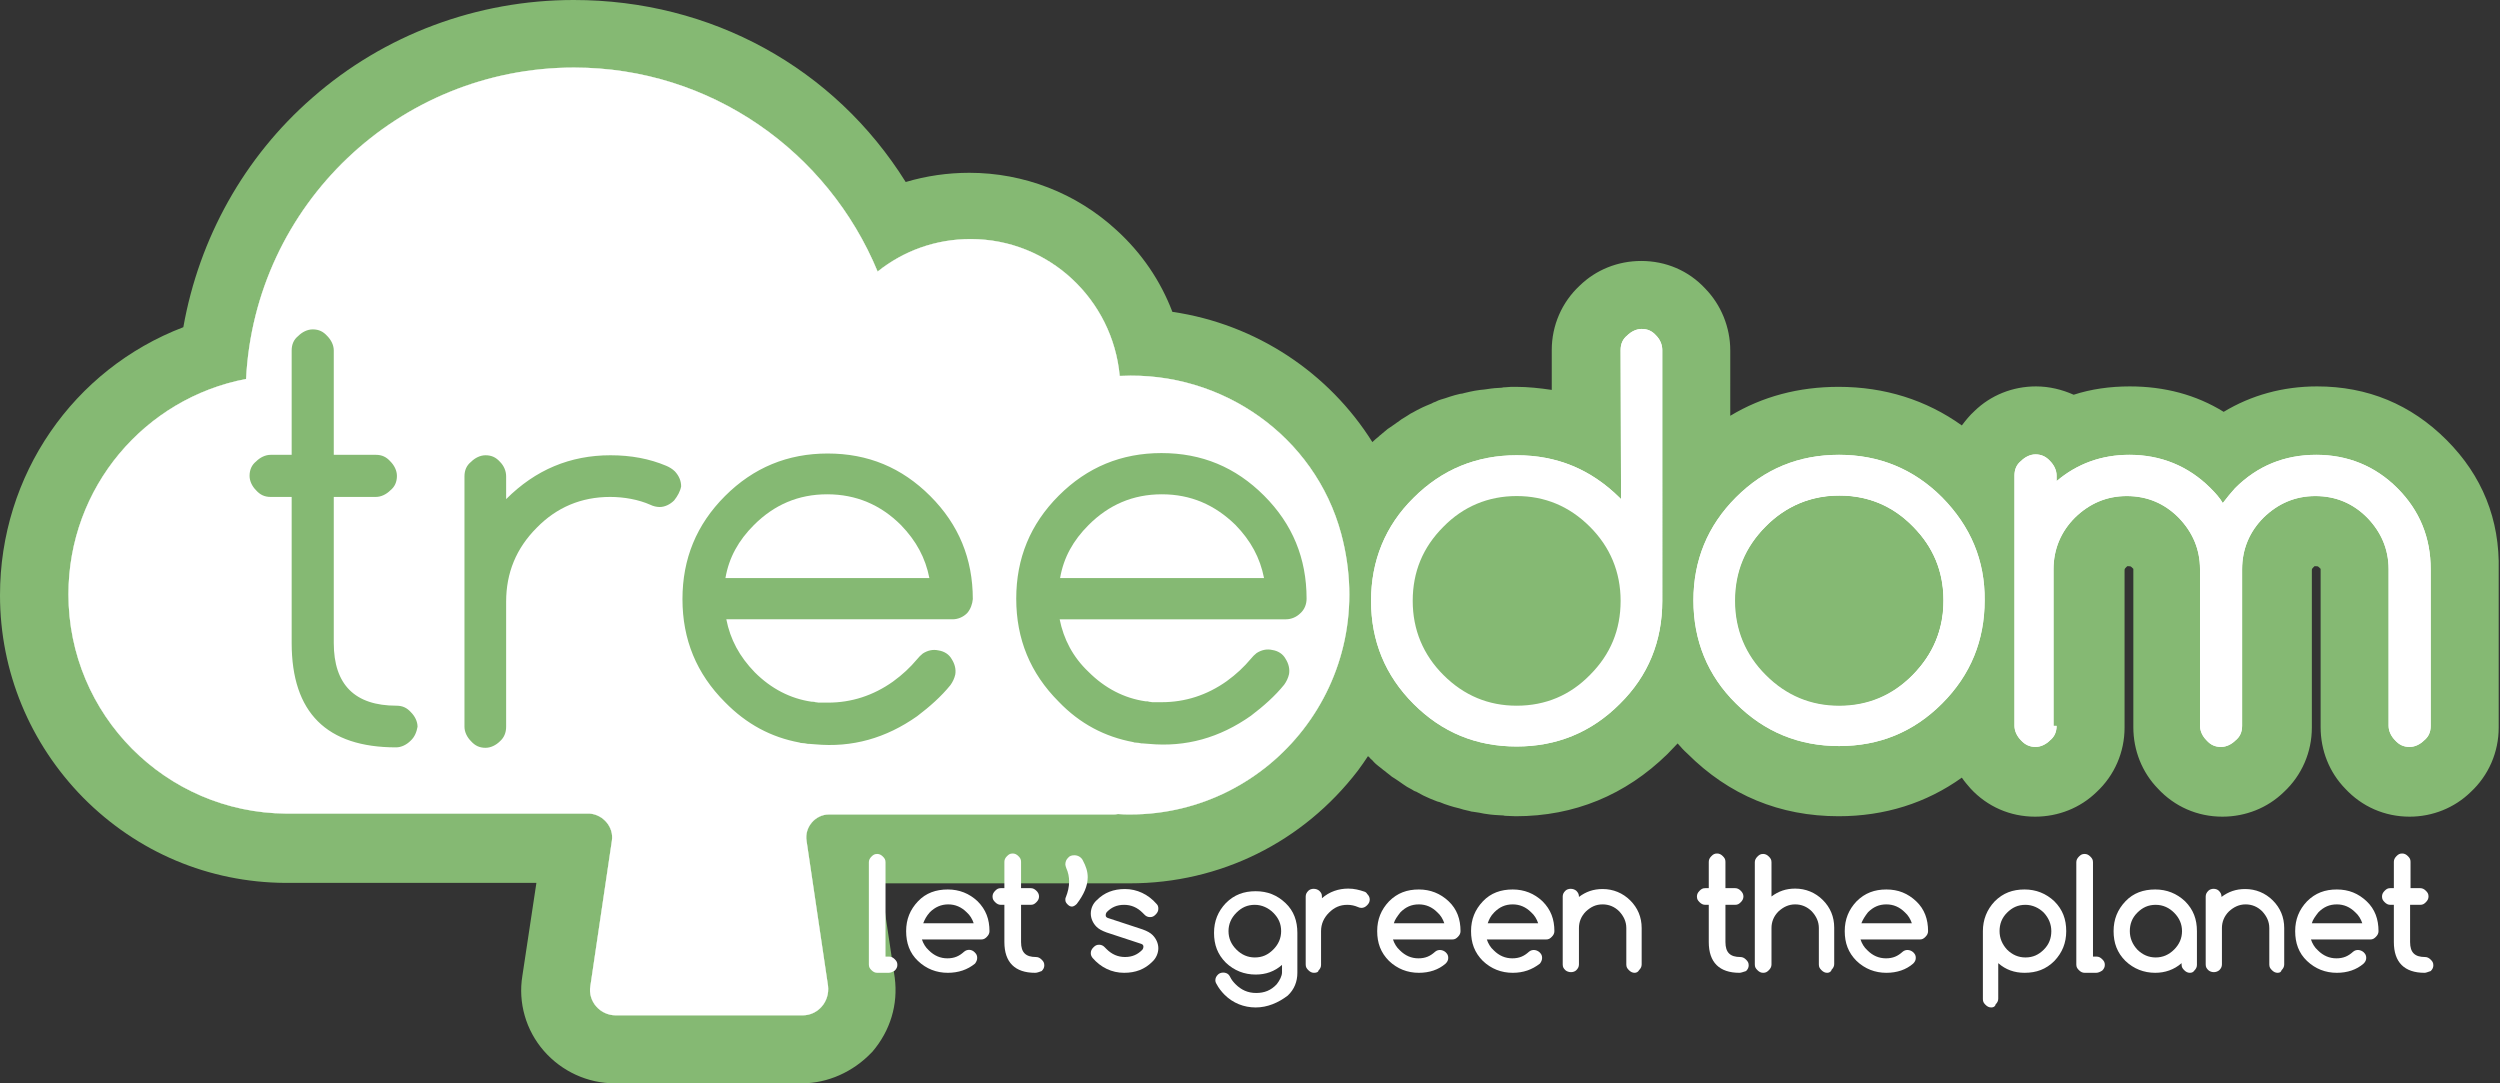
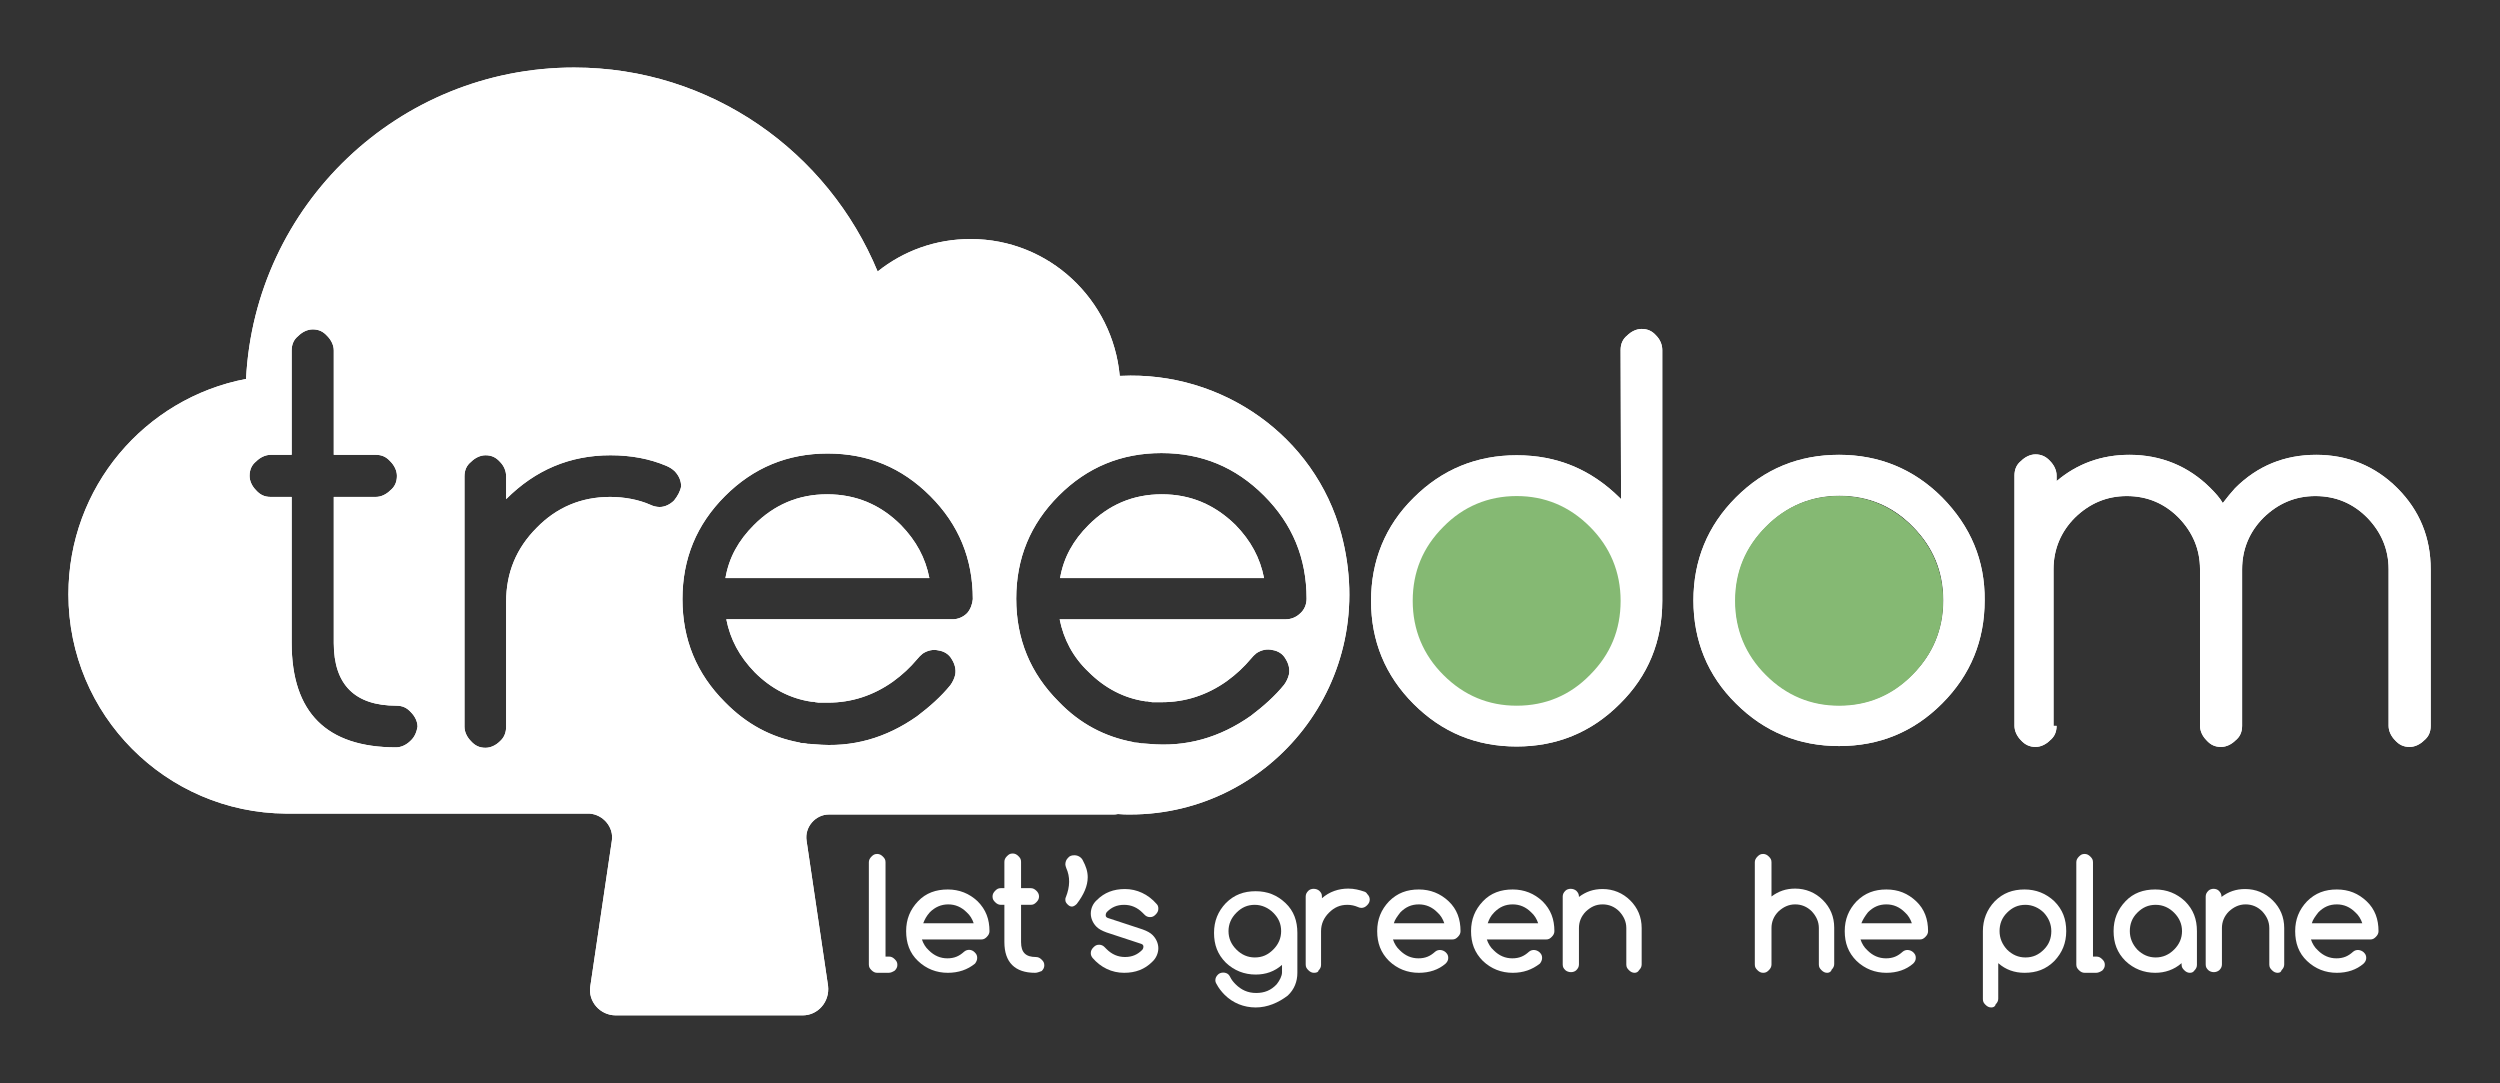
<svg xmlns="http://www.w3.org/2000/svg" version="1.1" id="Livello_1" x="0px" y="0px" viewBox="0 0 570 247" style="enable-background:new 0 0 570 247;" xml:space="preserve">
  <rect x="0" y="0" width="570" height="247" fill="#333333" stroke="none" />
  <style type="text/css">
	.st0{fill:#85B973;}
	.st1{fill:#FFFFFF;}
</style>
  <g>
-     <path class="st0" d="M557.8,100.3c-8.1-8.1-18-12.2-29.5-12.2c-7.8,0-15,2-21.3,5.8c-6.3-3.9-13.5-5.8-21.4-5.8   c-4.5,0-8.8,0.6-12.8,1.9c-2.7-1.2-5.6-1.9-8.6-1.9c-5.3,0-10.3,2-14,5.6c-1.1,1-2,2.1-2.9,3.3c-8.1-5.8-17.6-8.8-28.1-8.8   c-9.1,0-17.4,2.2-24.7,6.6V79.9c0-5.3-2.1-10.4-5.7-14.1c-3.8-4.1-9-6.3-14.6-6.3c-5.3,0-10.3,2-14,5.6c-4.1,3.8-6.4,9.1-6.4,14.7   v9.1c-2.7-0.4-5.4-0.7-8.2-0.7c-0.8,0-1.6,0-2.4,0.1c-0.3,0-0.5,0-0.8,0.1c-0.5,0-1.1,0.1-1.6,0.1c-0.3,0-0.6,0.1-0.9,0.1   c-0.5,0.1-0.9,0.1-1.4,0.2c-0.3,0-0.6,0.1-1,0.1c-0.4,0.1-0.9,0.1-1.3,0.2c-0.3,0.1-0.7,0.1-1,0.2c-0.4,0.1-0.9,0.2-1.3,0.3   c-0.3,0.1-0.7,0.2-1,0.2c-0.4,0.1-0.8,0.2-1.2,0.3c-0.3,0.1-0.6,0.2-1,0.3c-0.4,0.1-0.8,0.3-1.2,0.4c-0.3,0.1-0.6,0.2-1,0.3   c-0.4,0.1-0.8,0.3-1.2,0.5c-0.3,0.1-0.6,0.2-0.9,0.4c-0.4,0.2-0.8,0.3-1.2,0.5c-0.3,0.1-0.6,0.3-0.9,0.4c-0.4,0.2-0.8,0.4-1.2,0.6   c-0.3,0.2-0.6,0.3-0.9,0.5c-0.4,0.2-0.8,0.4-1.2,0.7c-0.3,0.2-0.5,0.3-0.8,0.5c-0.4,0.2-0.8,0.5-1.2,0.8c-0.2,0.2-0.5,0.3-0.7,0.5   c-0.4,0.3-0.9,0.6-1.3,0.9c-0.2,0.1-0.4,0.3-0.6,0.4c-0.6,0.5-1.2,1-1.8,1.5c0,0-0.1,0-0.1,0.1c-0.6,0.5-1.1,0.9-1.6,1.4   c-9.9-15.8-26.5-26.9-45.6-29.7c-2.7-7.1-7-13.4-12.7-18.6c-9.2-8.5-21.2-13.1-33.6-13.1c-4.9,0-9.8,0.7-14.5,2.1   C190.2,15.4,162.1,0,130.8,0c-22,0-43.2,7.9-59.6,22.3c-15.5,13.5-25.8,32-29.4,52.3C16.7,84.2,0,108.3,0,135.7   c0,17.4,6.8,33.8,19,46.2c12.3,12.4,28.6,19.3,46.1,19.4h57.2l-3.2,21.2c-1,6.1,0.8,12.4,4.9,17.1c4.1,4.7,10,7.4,16.2,7.4h42.6   c5.9,0,11.7-2.6,15.9-7l0.2-0.2c4.1-4.8,5.9-10.8,5.1-16.9l-3.2-21.5h56.8c20.6,0,39.5-9.4,52-25.7c0.8-1.1,1.6-2.2,2.3-3.3   c0.2,0.2,0.4,0.3,0.5,0.5c0.3,0.3,0.6,0.5,0.8,0.8c0.3,0.3,0.6,0.6,1,0.9c0.3,0.2,0.6,0.5,0.9,0.7c0.3,0.3,0.7,0.5,1,0.8   c0.3,0.2,0.6,0.5,0.9,0.7c0.3,0.3,0.7,0.5,1,0.7c0.3,0.2,0.6,0.4,0.9,0.6c0.3,0.2,0.7,0.5,1,0.7c0.3,0.2,0.6,0.4,0.9,0.6   c0.4,0.2,0.7,0.4,1.1,0.6c0.3,0.2,0.6,0.4,1,0.5c0.4,0.2,0.7,0.4,1.1,0.6c0.3,0.2,0.6,0.3,1,0.5c0.4,0.2,0.7,0.3,1.1,0.5   c0.3,0.1,0.7,0.3,1,0.4c0.4,0.2,0.8,0.3,1.2,0.4c0.3,0.1,0.7,0.3,1,0.4c0.4,0.1,0.8,0.3,1.2,0.4c0.3,0.1,0.7,0.2,1,0.3   c0.4,0.1,0.8,0.2,1.2,0.3c0.3,0.1,0.7,0.2,1,0.3c0.4,0.1,0.8,0.2,1.3,0.3c0.3,0.1,0.7,0.2,1,0.2c0.4,0.1,0.9,0.1,1.3,0.2   c0.3,0.1,0.7,0.1,1,0.2c0.5,0.1,0.9,0.1,1.4,0.2c0.3,0,0.6,0.1,1,0.1c0.5,0,1.1,0.1,1.6,0.1c0.3,0,0.5,0,0.8,0.1   c0.8,0,1.6,0.1,2.5,0.1c13.3,0,25-4.8,34.6-14.2c0.8-0.8,1.5-1.6,2.3-2.4c0.7,0.8,1.4,1.6,2.2,2.3c9.5,9.5,21.1,14.3,34.5,14.3   c10.5,0,20-3,28.1-8.8c0.6,0.9,1.3,1.7,2,2.5c3.8,4.1,9,6.4,14.7,6.4c5.3,0,10.3-2,14-5.6c4.1-3.8,6.4-9.1,6.4-14.7v-35.8   c0-0.3,0-0.4,0.3-0.7l0.1-0.1c0.1-0.1,0.1-0.1,0.2-0.2c0.1,0,0.2,0,0.4,0c0.3,0,0.4,0,0.7,0.3l0.1,0.1c0.1,0.1,0.1,0.1,0.2,0.2   c0,0.1,0,0.2,0,0.4v35.7c0,5.3,2,10.3,5.6,14c3.8,4.1,9,6.4,14.7,6.4c5.3,0,10.3-2,14-5.6c4.1-3.8,6.4-9.1,6.4-14.7v-35.8   c0-0.3,0-0.4,0.3-0.7l0.1-0.1c0.1-0.1,0.1-0.1,0.2-0.2c0.1,0,0.2,0,0.4,0c0.3,0,0.4,0,0.7,0.3l0.1,0.1c0.1,0.1,0.1,0.1,0.2,0.2   c0,0.1,0,0.2,0,0.4v35.7c0,5.3,2,10.3,5.6,14c3.8,4.1,9,6.4,14.7,6.4c5.2,0,10.2-2,13.9-5.6c4.1-3.8,6.4-9.1,6.4-14.7v-35.8   C570,118.4,565.9,108.4,557.8,100.3z" />
    <g>
      <g>
        <g>
          <path class="st1" d="M369.5,79.8c0-1.4,0.5-2.5,1.5-3.3c0.9-0.9,2.1-1.5,3.3-1.5c1.4,0,2.4,0.5,3.3,1.5c0.9,0.9,1.4,2.1,1.4,3.3      V137c0,9.2-3.2,17.1-9.7,23.5c-6.5,6.5-14.4,9.7-23.5,9.7c-9.2,0-17-3.2-23.5-9.7c-6.5-6.5-9.7-14.4-9.7-23.5s3.2-17.1,9.7-23.5      c6.5-6.5,14.4-9.7,23.5-9.7c9.2,0,16.9,3.2,23.5,9.7c0.1,0.1,0.2,0.2,0.3,0.3L369.5,79.8L369.5,79.8z M369.5,137      c0-6.6-2.4-12.3-7-16.9c-4.7-4.7-10.3-7-16.7-7c-6.5,0-12.2,2.4-16.7,7c-4.7,4.7-7,10.3-7,16.9c0,6.6,2.4,12.3,7,16.9      c4.7,4.7,10.3,7,16.7,7c6.6,0,12.2-2.4,16.7-7C367.2,149.2,369.5,143.6,369.5,137z M369.5,137c0-6.6-2.4-12.3-7-16.9      c-4.7-4.7-10.3-7-16.7-7c-6.5,0-12.2,2.4-16.7,7c-4.7,4.7-7,10.3-7,16.9c0,6.6,2.4,12.3,7,16.9c4.7,4.7,10.3,7,16.7,7      c6.6,0,12.2-2.4,16.7-7C367.2,149.2,369.5,143.6,369.5,137z M369.5,137c0-6.6-2.4-12.3-7-16.9c-4.7-4.7-10.3-7-16.7-7      c-6.5,0-12.2,2.4-16.7,7c-4.7,4.7-7,10.3-7,16.9c0,6.6,2.4,12.3,7,16.9c4.7,4.7,10.3,7,16.7,7c6.6,0,12.2-2.4,16.7-7      C367.2,149.2,369.5,143.6,369.5,137z" />
          <path class="st1" d="M442.8,113.4c-6.5-6.5-14.4-9.7-23.5-9.7c-9.2,0-17,3.2-23.5,9.7c-6.5,6.5-9.7,14.4-9.7,23.5      s3.2,17.1,9.7,23.5c6.5,6.5,14.4,9.7,23.5,9.7c9.2,0,17-3.2,23.5-9.7s9.7-14.4,9.7-23.5C452.6,127.8,449.3,120,442.8,113.4z       M436.1,153.8c-4.7,4.7-10.3,7-16.7,7s-12.2-2.4-16.7-7c-4.7-4.7-7-10.3-7-16.9s2.4-12.3,7-16.9c4.7-4.7,10.3-7,16.7-7      c6.6,0,12.2,2.4,16.7,7c4.7,4.7,7,10.3,7,16.9S440.7,149.2,436.1,153.8z" />
          <path class="st1" d="M468.9,165.5c0,1.4-0.5,2.5-1.5,3.3c-0.9,0.9-2.1,1.5-3.3,1.5c-1.3,0-2.4-0.5-3.3-1.5      c-0.9-0.9-1.5-2.1-1.5-3.3v-57.1c0-1.4,0.5-2.5,1.5-3.3c0.9-0.9,2.1-1.5,3.3-1.5c1.3,0,2.4,0.5,3.3,1.5c0.9,0.9,1.5,2.1,1.5,3.3      v1.3c4.7-4,10.3-6,16.6-6c7.1,0,13.4,2.5,18.5,7.6c1.1,1.1,2.1,2.2,2.8,3.4c0.9-1.2,1.9-2.4,2.8-3.4c5.1-5.1,11.3-7.6,18.5-7.6      c7.1,0,13.4,2.5,18.5,7.6c5.1,5.1,7.6,11.3,7.6,18.5v35.7c0,1.4-0.5,2.5-1.5,3.3c-0.9,0.9-2.1,1.5-3.3,1.5      c-1.4,0-2.4-0.5-3.3-1.5c-0.9-0.9-1.5-2.1-1.5-3.3v-35.7c0-4.6-1.7-8.5-4.9-11.8c-3.2-3.2-7.1-4.9-11.8-4.9      c-4.6,0-8.5,1.7-11.8,4.9c-3.2,3.2-4.9,7.2-4.9,11.8v35.7c0,1.4-0.5,2.5-1.5,3.3c-0.9,0.9-2.1,1.5-3.3,1.5      c-1.4,0-2.4-0.5-3.3-1.5c-0.9-0.9-1.5-2.1-1.5-3.3v-35.7c0-4.6-1.7-8.5-4.9-11.8c-3.2-3.2-7.1-4.9-11.8-4.9      c-4.6,0-8.5,1.7-11.8,4.9c-3.2,3.2-4.9,7.2-4.9,11.8v35.7H468.9z" />
-           <path class="st0" d="M369.5,137c0-6.6-2.4-12.3-7-16.9c-4.7-4.7-10.3-7-16.7-7c-6.5,0-12.2,2.4-16.7,7c-4.7,4.7-7,10.3-7,16.9      c0,6.6,2.4,12.3,7,16.9c4.7,4.7,10.3,7,16.7,7c6.6,0,12.2-2.4,16.7-7C367.2,149.2,369.5,143.6,369.5,137z" />
          <path class="st0" d="M443,137c0-6.6-2.4-12.3-7-16.9c-4.7-4.7-10.3-7-16.7-7s-12.2,2.4-16.7,7c-4.7,4.7-7,10.3-7,16.9      c0,6.6,2.4,12.3,7,16.9c4.7,4.7,10.3,7,16.7,7c6.6,0,12.2-2.4,16.7-7C440.6,149.2,443,143.6,443,137z" />
        </g>
      </g>
      <g>
        <path class="st1" d="M264.9,112.7c-6.6,0-12.1,2.4-16.7,7c-3.5,3.5-5.7,7.4-6.5,12.1h46.5c-0.9-4.6-3-8.5-6.5-12.1     C277,115.1,271.5,112.7,264.9,112.7z" />
        <path class="st1" d="M139.5,191.7l-4.9,33.1c-0.6,3.5,2.2,6.7,5.8,6.7h42.6c3.5,0,6.2-3.1,5.8-6.7l-4.9-33.1c-0.5-3.1,2-6,5.1-6     h64.7c0.4,0,0.8,0,1.2-0.1c1,0.1,1.9,0.1,2.8,0.1c32.1,0,57.1-30.4,48.1-64c-6-22.3-27.2-37.1-50.2-36h-0.3     c-1.6-17.4-16.1-31.2-34-31.2c-8,0-15.3,2.7-21.2,7.4c-11.3-27.3-38-46.5-69.2-46.5c-40.1,0-72.8,31.4-74.8,71     c-23.1,4.4-40.5,24.7-40.5,49.1c0,27.5,22.2,49.8,49.6,50c0.1,0,0.1,0,0.2,0h69C137.5,185.7,140,188.6,139.5,191.7z M93.6,168.9     c-0.9,0.9-2.1,1.5-3.3,1.5c-15.8,0-23.8-7.9-23.8-23.8v-33.3h-4.8c-1.4,0-2.4-0.5-3.3-1.5c-0.9-0.9-1.5-2.1-1.5-3.3     c0-1.4,0.5-2.5,1.5-3.3c0.9-0.9,2.1-1.5,3.3-1.5h4.8V79.9c0-1.4,0.5-2.5,1.5-3.3c0.9-0.9,2.1-1.5,3.3-1.5c1.4,0,2.4,0.5,3.3,1.5     c0.9,0.9,1.5,2.1,1.5,3.3v23.8h9.6c1.4,0,2.4,0.5,3.3,1.5c0.9,0.9,1.5,2.1,1.5,3.3c0,1.4-0.5,2.5-1.5,3.3     c-0.9,0.9-2.1,1.5-3.3,1.5h-9.6v33.3c0,9.5,4.8,14.3,14.3,14.3c1.4,0,2.4,0.5,3.3,1.5c0.9,0.9,1.5,2.1,1.5,3.3     C95,166.8,94.6,168,93.6,168.9z M153.7,114.1c-0.9,0.9-2.1,1.5-3.3,1.5c-0.7,0-1.5-0.2-2.1-0.5c-2.7-1.2-6-1.8-9.2-1.8     c-6.6,0-12.2,2.4-16.7,7c-4.7,4.7-7,10.3-7,16.9v28.5c0,1.4-0.5,2.5-1.4,3.3c-0.9,0.9-2.1,1.5-3.3,1.5c-1.4,0-2.4-0.5-3.3-1.5     c-0.9-0.9-1.5-2.1-1.5-3.3v-57.1c0-1.4,0.5-2.5,1.5-3.3c0.9-0.9,2.1-1.5,3.3-1.5c1.4,0,2.4,0.5,3.3,1.5c0.9,0.9,1.4,2.1,1.4,3.3     v5.2c6.7-6.7,14.6-10,23.8-10c4.7,0,8.9,0.8,12.7,2.4c0.7,0.3,1.4,0.7,2,1.3c0.9,1,1.4,2.1,1.4,3.4     C155.1,112,154.5,113.1,153.7,114.1z M220.5,139.8c-0.9,0.9-2.1,1.4-3.3,1.4h-51.6c0.9,4.6,3,8.5,6.5,12.1c3.7,3.7,8.1,6,13,6.7     c0.1,0,0.1,0,0.2,0c0.2,0,0.4,0,0.6,0.1c0.3,0,0.6,0.1,0.7,0.1c0.2,0,0.5,0,0.6,0s0.4,0,0.6,0c0.4,0,0.6,0,1,0     c5.3,0,10.3-1.6,14.8-4.8c2.2-1.6,3.9-3.2,5.5-5.1c0.4-0.5,0.8-0.9,1.3-1.3c1.1-0.7,2.3-1,3.6-0.7c1.3,0.2,2.4,0.9,3,2     c0.7,1.1,1,2.3,0.8,3.5c-0.2,0.9-0.6,1.7-1.1,2.4c-2.1,2.6-4.7,4.9-7.6,7.1c-7.1,5-14.8,7.2-23.3,6.4c-0.5,0-0.8-0.1-1.3-0.1     c-0.1,0-0.2,0-0.3,0c-0.5-0.1-1-0.2-1.5-0.2c-0.1,0-0.2,0-0.4-0.1l0,0c-6.5-1.2-12.1-4.2-17-9.2c-6.5-6.5-9.7-14.3-9.7-23.5     s3.2-17,9.7-23.5c6.5-6.5,14.3-9.7,23.4-9.7c9.2,0,16.9,3.2,23.4,9.7s9.7,14.3,9.7,23.5C221.7,137.7,221.3,138.9,220.5,139.8z      M248.2,153.2c3.7,3.7,8.1,6,13,6.7c0.1,0,0.1,0,0.2,0c0.2,0,0.4,0,0.6,0.1c0.3,0,0.5,0.1,0.7,0.1s0.5,0,0.6,0s0.4,0,0.6,0     c0.4,0,0.6,0,1,0c5.3,0,10.3-1.6,14.8-4.8c2.2-1.6,3.9-3.2,5.5-5.1c0.4-0.5,0.8-0.9,1.3-1.3c1.1-0.7,2.3-1,3.6-0.7     c1.3,0.2,2.4,0.9,3,2c0.7,1.1,1,2.3,0.8,3.5c-0.2,0.9-0.6,1.7-1.1,2.4c-2.1,2.6-4.7,4.9-7.6,7.1c-7.1,5-14.8,7.2-23.3,6.4     c-0.5,0-0.8-0.1-1.3-0.1c-0.1,0-0.2,0-0.3,0c-0.5-0.1-1-0.2-1.5-0.2c-0.1,0-0.2,0-0.4-0.1l0,0c-6.5-1.2-12.2-4.2-17-9.2     c-6.5-6.5-9.7-14.3-9.7-23.5s3.2-17,9.7-23.5c6.5-6.5,14.3-9.7,23.4-9.7c9.2,0,16.9,3.2,23.4,9.7s9.7,14.3,9.7,23.5     c0,1.3-0.5,2.5-1.4,3.3c-0.9,0.9-2.1,1.4-3.3,1.4h-51.6C242.5,145.7,244.6,149.8,248.2,153.2z" />
        <path class="st1" d="M188.6,112.7c-6.6,0-12.1,2.4-16.7,7c-3.5,3.5-5.7,7.4-6.5,12.1h46.5c-0.9-4.6-3-8.5-6.5-12.1     C200.8,115.1,195.2,112.7,188.6,112.7z" />
      </g>
    </g>
    <g>
      <g>
        <g>
          <g>
            <path class="st1" d="M202.6,221.8H200c-0.5,0-0.9-0.2-1.3-0.6c-0.4-0.4-0.6-0.7-0.6-1.3v-23.3c0-0.5,0.2-0.9,0.6-1.3       c0.4-0.4,0.7-0.6,1.3-0.6c0.5,0,0.9,0.2,1.3,0.6c0.4,0.4,0.6,0.7,0.6,1.3v21.5h0.8c0.5,0,0.9,0.2,1.3,0.6       c0.4,0.4,0.6,0.7,0.6,1.3c0,0.5-0.2,0.9-0.6,1.3C203.5,221.6,203.1,221.8,202.6,221.8z" />
          </g>
        </g>
        <g>
          <g>
            <path class="st1" d="M216.1,221.8c-2.6,0-4.9-0.9-6.8-2.7s-2.7-4.1-2.7-6.8s0.9-4.9,2.7-6.8c1.8-1.9,4.1-2.7,6.8-2.7       c2.6,0,4.9,0.9,6.8,2.7c1.9,1.9,2.7,4.1,2.7,6.8c0,0.5-0.2,0.9-0.6,1.3c-0.4,0.4-0.7,0.6-1.3,0.6h-13.5       c0.3,0.9,0.8,1.8,1.6,2.5c1.2,1.2,2.6,1.8,4.2,1.8s2.7-0.5,3.8-1.5c0.7-0.6,1.7-0.6,2.4,0.1c0.4,0.4,0.6,0.7,0.6,1.3       c0,0.5-0.2,0.9-0.5,1.3C220.6,221.1,218.5,221.8,216.1,221.8z M210.5,210.5h11.5c-0.3-0.9-0.8-1.8-1.6-2.5       c-1.2-1.2-2.6-1.8-4.2-1.8s-3,0.6-4.2,1.8C211.2,208.9,210.8,209.7,210.5,210.5z" />
          </g>
        </g>
        <g>
          <g>
            <path class="st1" d="M236,221.8c-4.6,0-7-2.4-7-7v-8.5h-0.8c-0.5,0-0.9-0.2-1.3-0.6c-0.4-0.4-0.6-0.7-0.6-1.3       c0-0.5,0.2-0.9,0.6-1.3c0.4-0.4,0.7-0.6,1.3-0.6h0.8v-6c0-0.5,0.2-0.9,0.6-1.3c0.4-0.4,0.7-0.6,1.3-0.6c0.5,0,0.9,0.2,1.3,0.6       c0.4,0.4,0.6,0.7,0.6,1.3v6h2.2c0.5,0,0.9,0.2,1.3,0.6c0.4,0.4,0.6,0.8,0.6,1.3s-0.2,0.9-0.6,1.3s-0.7,0.6-1.3,0.6h-2.2v8.5       c0,2.4,1.1,3.4,3.4,3.4c0.5,0,0.9,0.2,1.3,0.6c0.4,0.4,0.6,0.7,0.6,1.3c0,0.5-0.2,0.9-0.6,1.3       C236.9,221.6,236.5,221.8,236,221.8z" />
          </g>
        </g>
        <g>
          <g>
            <path class="st1" d="M244.4,206.7c-0.4,0-0.7-0.2-1-0.5c-0.3-0.3-0.5-0.6-0.5-1c0-0.2,0-0.5,0.1-0.6c1-2.5,1-4.7,0.1-6.7       c-0.1-0.3-0.2-0.6-0.2-0.8c0-0.6,0.2-1.1,0.6-1.5c0.4-0.5,0.9-0.6,1.5-0.6c0.8,0,1.6,0.5,1.9,1.2c0.7,1.3,1.1,2.5,1.1,3.8       c0,2-0.9,4-2.5,6.1C245.1,206.5,244.7,206.7,244.4,206.7z" />
          </g>
        </g>
        <g>
          <g>
            <path class="st1" d="M256.3,221.8c-2.8,0-5.3-1.2-7.2-3.4c-0.3-0.4-0.4-0.7-0.4-1.1c0-0.5,0.2-0.9,0.6-1.3       c0.4-0.4,0.7-0.6,1.3-0.6c0.5,0,0.9,0.2,1.2,0.5c0.2,0.2,0.4,0.4,0.5,0.5c1.2,1.2,2.6,1.8,4.2,1.8c1.7,0,2.9-0.6,3.9-1.6       c0.2-0.2,0.3-0.5,0.3-0.8s-0.2-0.5-0.5-0.6l-7.9-2.6c-1.1-0.4-1.8-0.8-2.3-1.3c-0.8-0.8-1.3-1.9-1.3-3c0-1.2,0.5-2.3,1.4-3.1       c1.7-1.7,3.8-2.5,6.4-2.5c2.7,0,5.3,1.2,7.2,3.4c0.3,0.3,0.4,0.6,0.4,1.1s-0.2,0.9-0.6,1.3c-0.4,0.4-0.7,0.6-1.3,0.6       c-0.5,0-0.9-0.2-1.2-0.5c-0.2-0.2-0.4-0.4-0.5-0.5l0,0c-1.2-1.2-2.6-1.8-4.2-1.8c-1.7,0-2.9,0.6-3.9,1.6       c-0.2,0.2-0.3,0.5-0.3,0.8c0,0.3,0.2,0.5,0.5,0.6l7.9,2.6c1.1,0.4,1.8,0.8,2.3,1.3c0.8,0.8,1.3,1.9,1.3,3s-0.5,2.3-1.4,3.1       C261,221,258.9,221.8,256.3,221.8z" />
          </g>
        </g>
        <g>
          <g>
            <path class="st1" d="M286.3,229.7c-2.7,0-5.2-1-7.1-2.9c-0.7-0.7-1.4-1.6-1.8-2.4c-0.2-0.3-0.3-0.6-0.3-0.9       c0-0.5,0.2-0.9,0.6-1.3c0.6-0.6,1.8-0.6,2.4,0c0.2,0.2,0.3,0.4,0.4,0.6c0.3,0.6,0.7,1.1,1.2,1.6c1.3,1.3,2.8,2,4.7,2       s3.4-0.6,4.7-2c0.7-0.9,1.2-1.9,1.2-2.7v-1.7c-1.7,1.5-3.7,2.2-6,2.2c-2.6,0-4.9-0.9-6.8-2.7c-1.9-1.9-2.7-4.1-2.7-6.8       s0.9-4.9,2.7-6.8c1.9-1.9,4.1-2.7,6.8-2.7s4.9,0.9,6.8,2.7s2.7,4.1,2.7,6.8v9.1c0,2-0.7,3.8-2.2,5.2       C291.5,228.6,289,229.7,286.3,229.7z M286.1,206.3c-1.7,0-3,0.6-4.2,1.8c-1.2,1.2-1.8,2.6-1.8,4.2c0,1.6,0.6,3,1.8,4.2       c1.2,1.2,2.6,1.8,4.2,1.8c1.7,0,3-0.6,4.2-1.8c1.2-1.2,1.8-2.6,1.8-4.2c0-1.7-0.6-3-1.8-4.2C289.2,207,287.7,206.3,286.1,206.3       z" />
          </g>
        </g>
        <g>
          <g>
            <path class="st1" d="M299.6,221.8c-0.5,0-0.9-0.2-1.3-0.6c-0.4-0.4-0.6-0.7-0.6-1.3v-15.5c0-0.5,0.2-0.9,0.6-1.3       c0.6-0.6,1.8-0.6,2.5,0c0.4,0.4,0.6,0.7,0.6,1.3v0.4c1.7-1.5,3.8-2.2,6-2.2c1.4,0,2.5,0.3,3.7,0.7c0.3,0.1,0.5,0.3,0.6,0.5       c0.4,0.4,0.6,0.8,0.6,1.3c0,0.5-0.2,0.9-0.6,1.3c-0.4,0.4-0.8,0.6-1.3,0.6c-0.3,0-0.6-0.1-0.8-0.2c-0.7-0.3-1.5-0.5-2.4-0.5       c-1.7,0-3,0.6-4.2,1.8c-1.2,1.2-1.8,2.6-1.8,4.2v7.7c0,0.5-0.2,0.9-0.6,1.3C300.6,221.6,300.2,221.8,299.6,221.8z" />
          </g>
        </g>
        <g>
          <g>
            <path class="st1" d="M323.5,221.8c-2.6,0-4.9-0.9-6.8-2.7c-1.9-1.9-2.7-4.1-2.7-6.8s0.9-4.9,2.7-6.8c1.9-1.9,4.1-2.7,6.8-2.7       c2.6,0,4.9,0.9,6.8,2.7s2.7,4.1,2.7,6.8c0,0.5-0.2,0.9-0.6,1.3c-0.4,0.4-0.7,0.6-1.3,0.6h-13.5c0.3,0.9,0.8,1.8,1.6,2.5       c1.2,1.2,2.6,1.8,4.2,1.8c1.6,0,2.7-0.5,3.8-1.5c0.7-0.6,1.7-0.5,2.4,0.1c0.4,0.4,0.6,0.7,0.6,1.3c0,0.5-0.2,0.9-0.6,1.3       C328,221.1,325.9,221.8,323.5,221.8z M317.8,210.5h11.5c-0.3-0.9-0.8-1.8-1.6-2.5c-1.2-1.2-2.6-1.8-4.2-1.8       c-1.7,0-3,0.6-4.2,1.8C318.6,208.9,318,209.7,317.8,210.5z" />
          </g>
        </g>
        <g>
          <g>
            <path class="st1" d="M344.9,221.8c-2.6,0-4.9-0.9-6.8-2.7c-1.9-1.9-2.7-4.1-2.7-6.8s0.9-4.9,2.7-6.8c1.8-1.9,4.1-2.7,6.8-2.7       c2.6,0,4.9,0.9,6.8,2.7c1.9,1.9,2.7,4.1,2.7,6.8c0,0.5-0.2,0.9-0.6,1.3c-0.4,0.4-0.7,0.6-1.3,0.6h-13.5       c0.3,0.9,0.8,1.8,1.6,2.5c1.2,1.2,2.6,1.8,4.2,1.8c1.6,0,2.7-0.5,3.8-1.5c0.7-0.6,1.7-0.5,2.4,0.1c0.4,0.4,0.6,0.7,0.6,1.3       c0,0.5-0.2,0.9-0.5,1.3C349.3,221.1,347.3,221.8,344.9,221.8z M339.2,210.5h11.5c-0.3-0.9-0.8-1.8-1.6-2.5       c-1.2-1.2-2.6-1.8-4.2-1.8c-1.7,0-3,0.6-4.2,1.8C339.8,208.9,339.5,209.7,339.2,210.5z" />
          </g>
        </g>
        <g>
          <g>
            <path class="st1" d="M372.7,221.8c-0.5,0-0.9-0.2-1.3-0.6c-0.4-0.4-0.6-0.7-0.6-1.3v-8.3c0-1.5-0.6-2.7-1.6-3.8       c-1.1-1.1-2.4-1.6-3.8-1.6c-1.6,0-2.7,0.6-3.8,1.6c-1.1,1.1-1.6,2.4-1.6,3.8v8.3c0,0.5-0.2,0.9-0.6,1.3c-0.6,0.6-1.8,0.6-2.5,0       c-0.4-0.4-0.6-0.7-0.6-1.3v-15.5c0-0.5,0.2-0.9,0.6-1.3c0.6-0.6,1.8-0.6,2.5,0c0.4,0.4,0.6,0.8,0.6,1.3v0.1       c1.6-1.2,3.3-1.8,5.4-1.8c2.4,0,4.6,0.9,6.3,2.6c1.7,1.7,2.6,3.8,2.6,6.3v8.3c0,0.5-0.2,0.9-0.6,1.3       C373.5,221.6,373.1,221.8,372.7,221.8z" />
          </g>
        </g>
        <g>
          <g>
-             <path class="st1" d="M396.6,221.8c-4.6,0-7-2.4-7-7v-8.5h-0.8c-0.5,0-0.9-0.2-1.3-0.6c-0.4-0.4-0.6-0.7-0.6-1.3       c0-0.5,0.2-0.9,0.6-1.3c0.4-0.4,0.7-0.6,1.3-0.6h0.8v-6c0-0.5,0.2-0.9,0.6-1.3c0.4-0.4,0.7-0.6,1.3-0.6c0.5,0,0.9,0.2,1.3,0.6       c0.4,0.4,0.6,0.7,0.6,1.3v6h2.2c0.5,0,0.9,0.2,1.3,0.6c0.4,0.4,0.6,0.8,0.6,1.3s-0.2,0.9-0.6,1.3s-0.7,0.6-1.3,0.6h-2.2v8.5       c0,2.4,1.1,3.4,3.4,3.4c0.5,0,0.9,0.2,1.3,0.6c0.4,0.4,0.6,0.7,0.6,1.3c0,0.5-0.2,0.9-0.6,1.3       C397.4,221.6,397,221.8,396.6,221.8z" />
-           </g>
+             </g>
        </g>
        <g>
          <g>
            <path class="st1" d="M416.6,221.8c-0.5,0-0.9-0.2-1.3-0.6c-0.4-0.4-0.6-0.7-0.6-1.3v-8.3c0-1.5-0.6-2.7-1.6-3.8       c-1.1-1.1-2.4-1.6-3.8-1.6c-1.5,0-2.7,0.6-3.8,1.6c-1.1,1.1-1.6,2.4-1.6,3.8v8.3c0,0.5-0.2,0.9-0.6,1.3       c-0.4,0.4-0.7,0.6-1.3,0.6c-0.5,0-0.9-0.2-1.3-0.6c-0.4-0.4-0.6-0.7-0.6-1.3v-23.3c0-0.5,0.2-0.9,0.6-1.3s0.7-0.6,1.3-0.6       c0.5,0,0.9,0.2,1.3,0.6c0.4,0.4,0.6,0.7,0.6,1.3v7.8c1.6-1.2,3.3-1.8,5.4-1.8c2.4,0,4.6,0.9,6.3,2.6c1.7,1.7,2.6,3.8,2.6,6.3       v8.3c0,0.5-0.2,0.9-0.6,1.3C417.5,221.6,417,221.8,416.6,221.8z" />
          </g>
        </g>
        <g>
          <g>
            <path class="st1" d="M430.1,221.8c-2.6,0-4.9-0.9-6.8-2.7c-1.9-1.9-2.7-4.1-2.7-6.8s0.9-4.9,2.7-6.8c1.9-1.9,4.1-2.7,6.8-2.7       s4.9,0.9,6.8,2.7s2.7,4.1,2.7,6.8c0,0.5-0.2,0.9-0.6,1.3c-0.4,0.4-0.7,0.6-1.3,0.6h-13.5c0.3,0.9,0.8,1.8,1.6,2.5       c1.2,1.2,2.6,1.8,4.2,1.8c1.6,0,2.7-0.5,3.8-1.5c0.7-0.6,1.7-0.5,2.4,0.1c0.4,0.4,0.6,0.7,0.6,1.3c0,0.5-0.2,0.9-0.6,1.3       C434.6,221.1,432.5,221.8,430.1,221.8z M424.4,210.5h11.5c-0.3-0.9-0.8-1.8-1.6-2.5c-1.2-1.2-2.6-1.8-4.2-1.8       c-1.7,0-3,0.6-4.2,1.8C425.2,208.9,424.7,209.7,424.4,210.5z" />
          </g>
        </g>
        <g>
          <g>
            <path class="st1" d="M454,229.7c-0.5,0-0.9-0.2-1.3-0.6c-0.4-0.4-0.6-0.7-0.6-1.3v-15.5c0-2.6,0.9-4.9,2.7-6.8       c1.9-1.9,4.1-2.7,6.8-2.7c2.6,0,4.9,0.9,6.8,2.7c1.9,1.9,2.7,4.1,2.7,6.8s-0.9,4.9-2.7,6.8c-1.9,1.9-4.1,2.7-6.8,2.7       c-2.3,0-4.3-0.7-6-2.2v8.1c0,0.5-0.2,0.9-0.6,1.3C454.9,229.5,454.5,229.7,454,229.7z M461.8,206.3c-1.7,0-3,0.6-4.2,1.8       c-1.2,1.2-1.7,2.6-1.7,4.2c0,1.6,0.6,3,1.7,4.2c1.2,1.2,2.6,1.8,4.2,1.8c1.7,0,3-0.6,4.2-1.8c1.2-1.2,1.7-2.6,1.7-4.2       c0-1.6-0.6-3-1.7-4.2C464.9,207,463.4,206.3,461.8,206.3z" />
          </g>
        </g>
        <g>
          <g>
            <path class="st1" d="M477.9,221.8h-2.6c-0.5,0-0.9-0.2-1.3-0.6c-0.4-0.4-0.6-0.7-0.6-1.3v-23.3c0-0.5,0.2-0.9,0.6-1.3       c0.4-0.4,0.7-0.6,1.3-0.6c0.5,0,0.9,0.2,1.3,0.6c0.4,0.4,0.6,0.7,0.6,1.3v21.5h0.8c0.5,0,0.9,0.2,1.3,0.6       c0.4,0.4,0.6,0.7,0.6,1.3c0,0.5-0.2,0.9-0.6,1.3C478.8,221.6,478.4,221.8,477.9,221.8z" />
          </g>
        </g>
        <g>
          <g>
            <path class="st1" d="M499.3,221.8c-0.5,0-0.9-0.2-1.3-0.6c-0.4-0.4-0.6-0.7-0.6-1.3v-0.3c-1.7,1.5-3.8,2.2-6,2.2       c-2.6,0-4.9-0.9-6.8-2.7c-1.9-1.9-2.7-4.1-2.7-6.8s0.9-4.9,2.7-6.8c1.8-1.9,4.1-2.7,6.8-2.7c2.6,0,4.9,0.9,6.8,2.7       c1.9,1.9,2.7,4.1,2.7,6.8v7.7c0,0.5-0.2,0.9-0.6,1.3C500.1,221.6,499.8,221.8,499.3,221.8z M491.5,206.3c-1.7,0-3,0.6-4.2,1.8       c-1.2,1.2-1.7,2.6-1.7,4.2c0,1.6,0.6,3,1.7,4.2c1.2,1.2,2.6,1.8,4.2,1.8s3-0.6,4.2-1.8c1.2-1.2,1.8-2.6,1.8-4.2       c0-1.6-0.6-3-1.8-4.2C494.6,207,493.2,206.3,491.5,206.3z" />
          </g>
        </g>
        <g>
          <g>
            <path class="st1" d="M519.3,221.8c-0.5,0-0.9-0.2-1.3-0.6c-0.4-0.4-0.6-0.7-0.6-1.3v-8.3c0-1.5-0.6-2.7-1.6-3.8       c-1.1-1.1-2.4-1.6-3.8-1.6c-1.5,0-2.7,0.6-3.8,1.6c-1.1,1.1-1.6,2.4-1.6,3.8v8.3c0,0.5-0.2,0.9-0.6,1.3c-0.7,0.6-1.8,0.6-2.5,0       c-0.4-0.4-0.6-0.7-0.6-1.3v-15.5c0-0.5,0.2-0.9,0.6-1.3c0.6-0.6,1.8-0.6,2.4,0c0.4,0.4,0.6,0.8,0.6,1.3v0.1       c1.6-1.2,3.3-1.8,5.4-1.8c2.4,0,4.6,0.9,6.3,2.6c1.7,1.7,2.6,3.8,2.6,6.3v8.3c0,0.5-0.2,0.9-0.6,1.3       C520.1,221.6,519.8,221.8,519.3,221.8z" />
          </g>
        </g>
        <g>
          <g>
            <path class="st1" d="M532.8,221.8c-2.6,0-4.9-0.9-6.8-2.7s-2.7-4.1-2.7-6.8s0.9-4.9,2.7-6.8c1.9-1.9,4.1-2.7,6.8-2.7       s4.9,0.9,6.8,2.7s2.7,4.1,2.7,6.8c0,0.5-0.2,0.9-0.6,1.3c-0.4,0.4-0.7,0.6-1.3,0.6h-13.5c0.3,0.9,0.8,1.8,1.6,2.5       c1.2,1.2,2.6,1.8,4.2,1.8c1.6,0,2.7-0.5,3.8-1.5c0.7-0.6,1.7-0.5,2.4,0.1c0.4,0.4,0.6,0.7,0.6,1.3c0,0.5-0.2,0.9-0.6,1.3       C537.3,221.1,535.2,221.8,532.8,221.8z M527.1,210.5h11.5c-0.3-0.9-0.8-1.8-1.6-2.5c-1.2-1.2-2.6-1.8-4.2-1.8       c-1.7,0-3,0.6-4.2,1.8C527.9,208.9,527.3,209.7,527.1,210.5z" />
          </g>
        </g>
        <g>
          <g>
-             <path class="st1" d="M552.8,221.8c-4.6,0-7-2.4-7-7v-8.5H545c-0.5,0-0.9-0.2-1.3-0.6c-0.4-0.4-0.6-0.7-0.6-1.3       c0-0.5,0.2-0.9,0.6-1.3c0.4-0.4,0.7-0.6,1.3-0.6h0.8v-6c0-0.5,0.2-0.9,0.6-1.3c0.4-0.4,0.7-0.6,1.3-0.6c0.5,0,0.9,0.2,1.3,0.6       c0.4,0.4,0.6,0.7,0.6,1.3v6h2.2c0.5,0,0.9,0.2,1.3,0.6c0.4,0.4,0.6,0.7,0.6,1.3c0,0.5-0.2,0.9-0.6,1.3       c-0.4,0.4-0.7,0.6-1.3,0.6h-2.3v8.5c0,2.4,1.1,3.4,3.4,3.4c0.5,0,0.9,0.2,1.3,0.6c0.4,0.4,0.6,0.7,0.6,1.3       c0,0.5-0.2,0.9-0.6,1.3C553.5,221.6,553.2,221.8,552.8,221.8z" />
-           </g>
+             </g>
        </g>
      </g>
      <g>
        <g>
-           <path class="st0" d="M139.5,191.7l-4.9,33.1c-0.6,3.5,2.2,6.7,5.8,6.7h42.6c3.5,0,6.2-3.1,5.8-6.7l-4.9-33.1c-0.5-3.1,2-6,5.1-6      h64.7c0.4,0,0.8,0,1.2-0.1c1,0.1,1.9,0.1,2.8,0.1c32.1,0,57.1-30.4,48.1-64c-6-22.3-27.2-37.1-50.2-36h-0.3      c-1.6-17.4-16.1-31.2-34-31.2c-8,0-15.3,2.7-21.2,7.4c-11.3-27.3-38-46.5-69.2-46.5c-40.1,0-72.8,31.4-74.8,71      c-23.1,4.4-40.5,24.7-40.5,49.1c0,27.5,22.2,49.8,49.6,50c0.1,0,0.1,0,0.2,0h69C137.5,185.7,140,188.6,139.5,191.7z" />
-         </g>
+           </g>
        <g>
          <g>
            <path class="st1" d="M369.5,79.8c0-1.4,0.5-2.5,1.5-3.3c0.9-0.9,2.1-1.5,3.3-1.5c1.4,0,2.4,0.5,3.3,1.5       c0.9,0.9,1.4,2.1,1.4,3.3V137c0,9.2-3.2,17.1-9.7,23.5c-6.5,6.5-14.4,9.7-23.5,9.7c-9.2,0-17-3.2-23.5-9.7       c-6.5-6.5-9.7-14.4-9.7-23.5s3.2-17.1,9.7-23.5c6.5-6.5,14.4-9.7,23.5-9.7c9.2,0,16.9,3.2,23.5,9.7c0.1,0.1,0.2,0.2,0.3,0.3       L369.5,79.8L369.5,79.8z M369.5,137c0-6.6-2.4-12.3-7-16.9c-4.7-4.7-10.3-7-16.7-7c-6.5,0-12.2,2.4-16.7,7       c-4.7,4.7-7,10.3-7,16.9c0,6.6,2.4,12.3,7,16.9c4.7,4.7,10.3,7,16.7,7c6.6,0,12.2-2.4,16.7-7       C367.2,149.2,369.5,143.6,369.5,137z M369.5,137c0-6.6-2.4-12.3-7-16.9c-4.7-4.7-10.3-7-16.7-7c-6.5,0-12.2,2.4-16.7,7       c-4.7,4.7-7,10.3-7,16.9c0,6.6,2.4,12.3,7,16.9c4.7,4.7,10.3,7,16.7,7c6.6,0,12.2-2.4,16.7-7       C367.2,149.2,369.5,143.6,369.5,137z M369.5,137c0-6.6-2.4-12.3-7-16.9c-4.7-4.7-10.3-7-16.7-7c-6.5,0-12.2,2.4-16.7,7       c-4.7,4.7-7,10.3-7,16.9c0,6.6,2.4,12.3,7,16.9c4.7,4.7,10.3,7,16.7,7c6.6,0,12.2-2.4,16.7-7       C367.2,149.2,369.5,143.6,369.5,137z" />
            <path class="st1" d="M442.8,113.4c-6.5-6.5-14.4-9.7-23.5-9.7c-9.2,0-17,3.2-23.5,9.7c-6.5,6.5-9.7,14.4-9.7,23.5       s3.2,17.1,9.7,23.5c6.5,6.5,14.4,9.7,23.5,9.7c9.2,0,17-3.2,23.5-9.7s9.7-14.4,9.7-23.5C452.6,127.8,449.3,120,442.8,113.4z        M436.1,153.8c-4.7,4.7-10.3,7-16.7,7s-12.2-2.4-16.7-7c-4.7-4.7-7-10.3-7-16.9s2.4-12.3,7-16.9c4.7-4.7,10.3-7,16.7-7       c6.6,0,12.2,2.4,16.7,7c4.7,4.7,7,10.3,7,16.9S440.7,149.2,436.1,153.8z" />
            <path class="st1" d="M468.9,165.5c0,1.4-0.5,2.5-1.5,3.3c-0.9,0.9-2.1,1.5-3.3,1.5c-1.3,0-2.4-0.5-3.3-1.5       c-0.9-0.9-1.5-2.1-1.5-3.3v-57.1c0-1.4,0.5-2.5,1.5-3.3c0.9-0.9,2.1-1.5,3.3-1.5c1.3,0,2.4,0.5,3.3,1.5       c0.9,0.9,1.5,2.1,1.5,3.3v1.3c4.7-4,10.3-6,16.6-6c7.1,0,13.4,2.5,18.5,7.6c1.1,1.1,2.1,2.2,2.8,3.4c0.9-1.2,1.9-2.4,2.8-3.4       c5.1-5.1,11.3-7.6,18.5-7.6c7.1,0,13.4,2.5,18.5,7.6c5.1,5.1,7.6,11.3,7.6,18.5v35.7c0,1.4-0.5,2.5-1.5,3.3       c-0.9,0.9-2.1,1.5-3.3,1.5c-1.4,0-2.4-0.5-3.3-1.5c-0.9-0.9-1.5-2.1-1.5-3.3v-35.7c0-4.6-1.7-8.5-4.9-11.8       c-3.2-3.2-7.1-4.9-11.8-4.9c-4.6,0-8.5,1.7-11.8,4.9c-3.2,3.2-4.9,7.2-4.9,11.8v35.7c0,1.4-0.5,2.5-1.5,3.3       c-0.9,0.9-2.1,1.5-3.3,1.5c-1.4,0-2.4-0.5-3.3-1.5c-0.9-0.9-1.5-2.1-1.5-3.3v-35.7c0-4.6-1.7-8.5-4.9-11.8       c-3.2-3.2-7.1-4.9-11.8-4.9c-4.6,0-8.5,1.7-11.8,4.9c-3.2,3.2-4.9,7.2-4.9,11.8v35.7H468.9z" />
            <path class="st0" d="M369.5,137c0-6.6-2.4-12.3-7-16.9c-4.7-4.7-10.3-7-16.7-7c-6.5,0-12.2,2.4-16.7,7c-4.7,4.7-7,10.3-7,16.9       c0,6.6,2.4,12.3,7,16.9c4.7,4.7,10.3,7,16.7,7c6.6,0,12.2-2.4,16.7-7C367.2,149.2,369.5,143.6,369.5,137z" />
            <path class="st0" d="M443,137c0-6.6-2.4-12.3-7-16.9c-4.7-4.7-10.3-7-16.7-7s-12.2,2.4-16.7,7c-4.7,4.7-7,10.3-7,16.9       c0,6.6,2.4,12.3,7,16.9c4.7,4.7,10.3,7,16.7,7c6.6,0,12.2-2.4,16.7-7C440.6,149.2,443,143.6,443,137z" />
          </g>
        </g>
        <g>
          <path class="st1" d="M264.9,112.7c-6.6,0-12.1,2.4-16.7,7c-3.5,3.5-5.7,7.4-6.5,12.1h46.5c-0.9-4.6-3-8.5-6.5-12.1      C277,115.1,271.5,112.7,264.9,112.7z" />
          <path class="st1" d="M139.5,191.7l-4.9,33.1c-0.6,3.5,2.2,6.7,5.8,6.7h42.6c3.5,0,6.2-3.1,5.8-6.7l-4.9-33.1c-0.5-3.1,2-6,5.1-6      h64.7c0.4,0,0.8,0,1.2-0.1c1,0.1,1.9,0.1,2.8,0.1c32.1,0,57.1-30.4,48.1-64c-6-22.3-27.2-37.1-50.2-36h-0.3      c-1.6-17.4-16.1-31.2-34-31.2c-8,0-15.3,2.7-21.2,7.4c-11.3-27.3-38-46.5-69.2-46.5c-40.1,0-72.8,31.4-74.8,71      c-23.1,4.4-40.5,24.7-40.5,49.1c0,27.5,22.2,49.8,49.6,50c0.1,0,0.1,0,0.2,0h69C137.5,185.7,140,188.6,139.5,191.7z M93.6,168.9      c-0.9,0.9-2.1,1.5-3.3,1.5c-15.8,0-23.8-7.9-23.8-23.8v-33.3h-4.8c-1.4,0-2.4-0.5-3.3-1.5c-0.9-0.9-1.5-2.1-1.5-3.3      c0-1.4,0.5-2.5,1.5-3.3c0.9-0.9,2.1-1.5,3.3-1.5h4.8V79.9c0-1.4,0.5-2.5,1.5-3.3c0.9-0.9,2.1-1.5,3.3-1.5c1.4,0,2.4,0.5,3.3,1.5      c0.9,0.9,1.5,2.1,1.5,3.3v23.8h9.6c1.4,0,2.4,0.5,3.3,1.5c0.9,0.9,1.5,2.1,1.5,3.3c0,1.4-0.5,2.5-1.5,3.3      c-0.9,0.9-2.1,1.5-3.3,1.5h-9.6v33.3c0,9.5,4.8,14.3,14.3,14.3c1.4,0,2.4,0.5,3.3,1.5c0.9,0.9,1.5,2.1,1.5,3.3      C95,166.8,94.6,168,93.6,168.9z M153.7,114.1c-0.9,0.9-2.1,1.5-3.3,1.5c-0.7,0-1.5-0.2-2.1-0.5c-2.7-1.2-6-1.8-9.2-1.8      c-6.6,0-12.2,2.4-16.7,7c-4.7,4.7-7,10.3-7,16.9v28.5c0,1.4-0.5,2.5-1.4,3.3c-0.9,0.9-2.1,1.5-3.3,1.5c-1.4,0-2.4-0.5-3.3-1.5      c-0.9-0.9-1.5-2.1-1.5-3.3v-57.1c0-1.4,0.5-2.5,1.5-3.3c0.9-0.9,2.1-1.5,3.3-1.5c1.4,0,2.4,0.5,3.3,1.5c0.9,0.9,1.4,2.1,1.4,3.3      v5.2c6.7-6.7,14.6-10,23.8-10c4.7,0,8.9,0.8,12.7,2.4c0.7,0.3,1.4,0.7,2,1.3c0.9,1,1.4,2.1,1.4,3.4      C155.1,112,154.5,113.1,153.7,114.1z M220.5,139.8c-0.9,0.9-2.1,1.4-3.3,1.4h-51.6c0.9,4.6,3,8.5,6.5,12.1c3.7,3.7,8.1,6,13,6.7      c0.1,0,0.1,0,0.2,0c0.2,0,0.4,0,0.6,0.1c0.3,0,0.6,0.1,0.7,0.1c0.2,0,0.5,0,0.6,0s0.4,0,0.6,0c0.4,0,0.6,0,1,0      c5.3,0,10.3-1.6,14.8-4.8c2.2-1.6,3.9-3.2,5.5-5.1c0.4-0.5,0.8-0.9,1.3-1.3c1.1-0.7,2.3-1,3.6-0.7c1.3,0.2,2.4,0.9,3,2      c0.7,1.1,1,2.3,0.8,3.5c-0.2,0.9-0.6,1.7-1.1,2.4c-2.1,2.6-4.7,4.9-7.6,7.1c-7.1,5-14.8,7.2-23.3,6.4c-0.5,0-0.8-0.1-1.3-0.1      c-0.1,0-0.2,0-0.3,0c-0.5-0.1-1-0.2-1.5-0.2c-0.1,0-0.2,0-0.4-0.1l0,0c-6.5-1.2-12.1-4.2-17-9.2c-6.5-6.5-9.7-14.3-9.7-23.5      s3.2-17,9.7-23.5c6.5-6.5,14.3-9.7,23.4-9.7c9.2,0,16.9,3.2,23.4,9.7s9.7,14.3,9.7,23.5C221.7,137.7,221.3,138.9,220.5,139.8z       M248.2,153.2c3.7,3.7,8.1,6,13,6.7c0.1,0,0.1,0,0.2,0c0.2,0,0.4,0,0.6,0.1c0.3,0,0.5,0.1,0.7,0.1s0.5,0,0.6,0s0.4,0,0.6,0      c0.4,0,0.6,0,1,0c5.3,0,10.3-1.6,14.8-4.8c2.2-1.6,3.9-3.2,5.5-5.1c0.4-0.5,0.8-0.9,1.3-1.3c1.1-0.7,2.3-1,3.6-0.7      c1.3,0.2,2.4,0.9,3,2c0.7,1.1,1,2.3,0.8,3.5c-0.2,0.9-0.6,1.7-1.1,2.4c-2.1,2.6-4.7,4.9-7.6,7.1c-7.1,5-14.8,7.2-23.3,6.4      c-0.5,0-0.8-0.1-1.3-0.1c-0.1,0-0.2,0-0.3,0c-0.5-0.1-1-0.2-1.5-0.2c-0.1,0-0.2,0-0.4-0.1l0,0c-6.5-1.2-12.2-4.2-17-9.2      c-6.5-6.5-9.7-14.3-9.7-23.5s3.2-17,9.7-23.5c6.5-6.5,14.3-9.7,23.4-9.7c9.2,0,16.9,3.2,23.4,9.7s9.7,14.3,9.7,23.5      c0,1.3-0.5,2.5-1.4,3.3c-0.9,0.9-2.1,1.4-3.3,1.4h-51.6C242.5,145.7,244.6,149.8,248.2,153.2z" />
          <path class="st1" d="M188.6,112.7c-6.6,0-12.1,2.4-16.7,7c-3.5,3.5-5.7,7.4-6.5,12.1h46.5c-0.9-4.6-3-8.5-6.5-12.1      C200.8,115.1,195.2,112.7,188.6,112.7z" />
        </g>
      </g>
    </g>
  </g>
</svg>